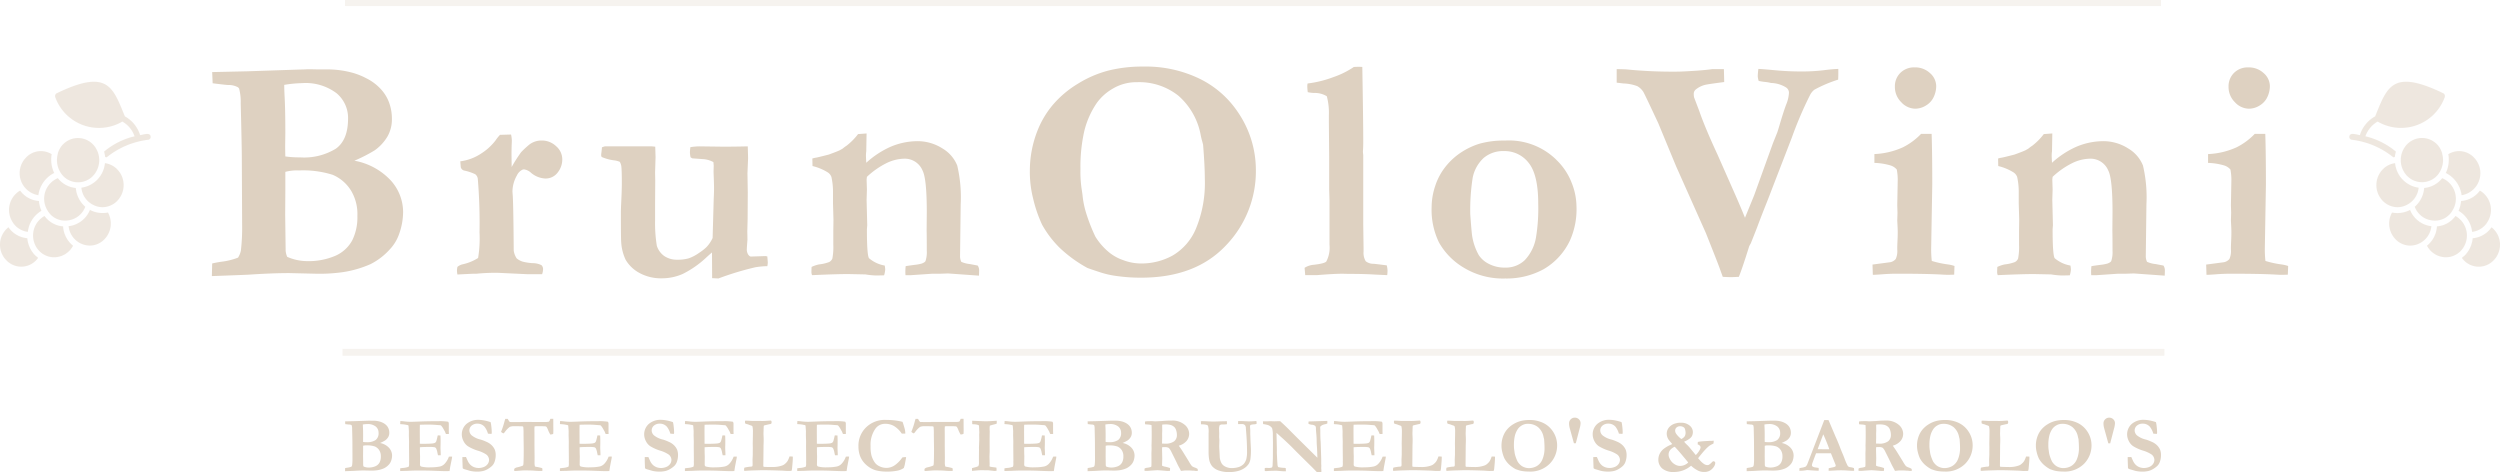
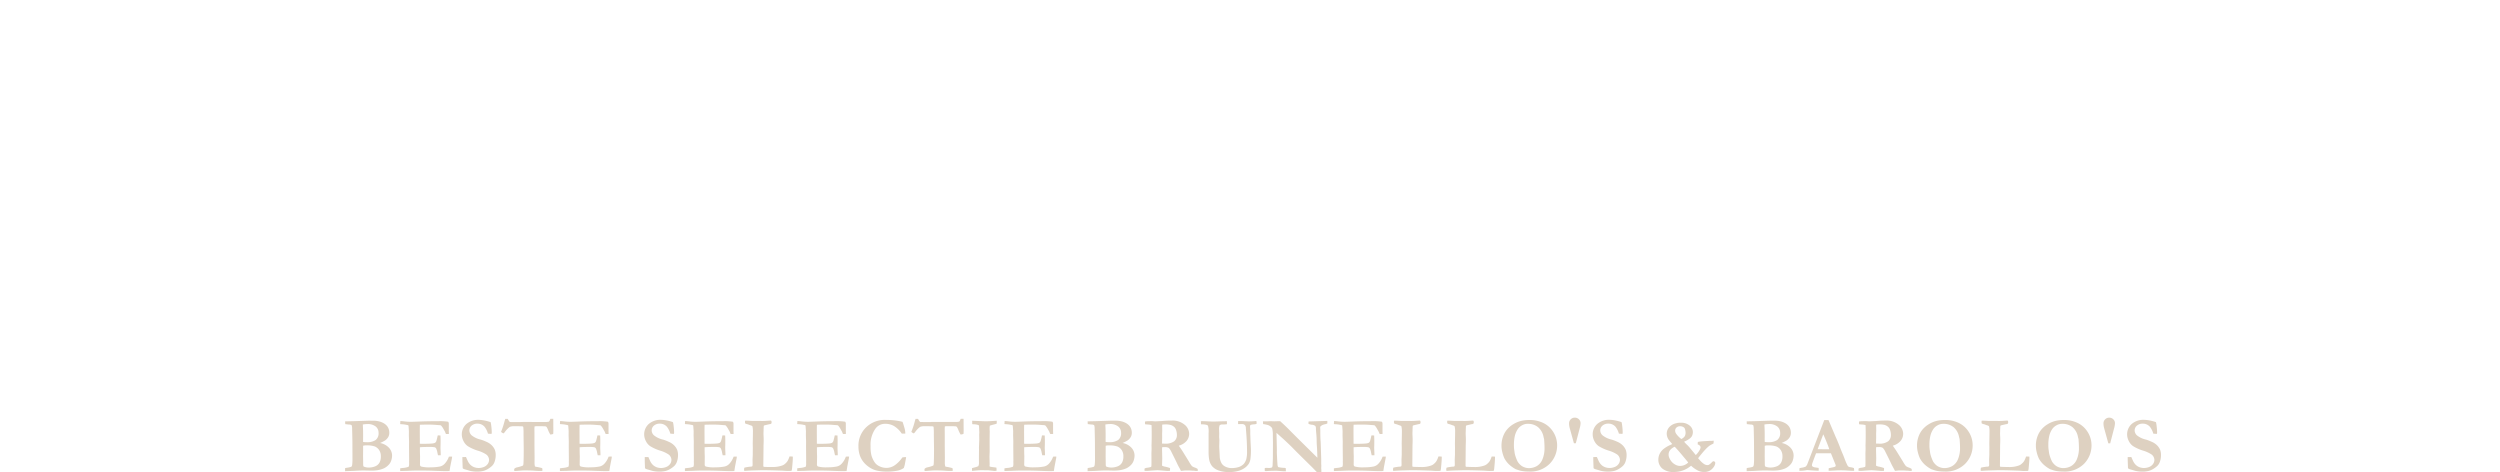
<svg xmlns="http://www.w3.org/2000/svg" viewBox="0 0 365 68.935" height="68.935" width="365">
  <g transform="translate(-206 -75)" data-sanitized-data-name="Group 86" data-name="Group 86" id="Group_86">
-     <path opacity="0.5" fill="#ded1c1" transform="translate(549 86.934)" d="M16.435,25.714c.162-.127.283-.253.445-.379a4.129,4.129,0,0,0,1.133-2.487,3.726,3.726,0,0,0,2.752-1.6,3.242,3.242,0,0,1,.324,4.806,3,3,0,0,1-4.654-.337Zm-5.1-1.771a3.925,3.925,0,0,0,1.457-2.824A3.685,3.685,0,0,0,15.5,19.6a3.264,3.264,0,0,1,.769,5.1,3.018,3.018,0,0,1-2.168.929A3.158,3.158,0,0,1,11.337,23.943Zm-4.613-.97a3.3,3.3,0,0,1-.485-3.878,3.969,3.969,0,0,0,2.63-.379,3.834,3.834,0,0,0,2.995,2.361h.121a3.145,3.145,0,0,1-3.1,2.848A2.969,2.969,0,0,1,6.723,22.973Zm9.227-4.131a4.4,4.4,0,0,0,.364-1.433,3.692,3.692,0,0,0,2.751-1.518,3.275,3.275,0,0,1,1.174,4.469,3.043,3.043,0,0,1-2.307,1.56A4.106,4.106,0,0,0,15.95,18.842Zm-3.966,1.391a3.07,3.07,0,0,1-2.428-1.981,4.048,4.048,0,0,0,1.376-2.74,3.8,3.8,0,0,0,2.63-1.433,3.248,3.248,0,0,1,1.5,4.722,2.924,2.924,0,0,1-2.548,1.478A3.175,3.175,0,0,1,11.984,20.233ZM4.862,17.367a3.3,3.3,0,0,1,0-4.553,3.064,3.064,0,0,1,1.821-.928,4,4,0,0,0,3.44,3.584,3.138,3.138,0,0,1-1.861,2.571,2.892,2.892,0,0,1-1.227.275A3.016,3.016,0,0,1,4.862,17.367Zm9.227-4.047a4.557,4.557,0,0,0,.364-2.74,2.977,2.977,0,0,1,3.763.506,3.257,3.257,0,0,1-1.821,5.481A4.243,4.243,0,0,0,14.088,13.319Zm-5.665.422a3.354,3.354,0,0,1,0-4.6,3.045,3.045,0,0,1,5.139,1.349v.042a3.411,3.411,0,0,1-.769,3.2,3.026,3.026,0,0,1-4.37,0ZM.37,8.471a.415.415,0,0,1-.364-.464c.081-.59.728-.379,1.538-.211a4.684,4.684,0,0,1,2.226-2.74C5.55.714,6.278-1.9,13.724,1.683a.478.478,0,0,1,.2.59A6.777,6.777,0,0,1,4.134,5.815a3.957,3.957,0,0,0-1.781,2.15A10.8,10.8,0,0,1,6.8,10.2a5.565,5.565,0,0,0-.162.8.293.293,0,0,0-.2.042A11.884,11.884,0,0,0,.37,8.471Z" data-sanitized-data-name="Union 1" data-name="Union 1" id="Union_1" />
-     <path opacity="0.5" fill="#ded1c1" transform="translate(206 86.934)" d="M.911,26.051a3.242,3.242,0,0,1,.324-4.806,3.726,3.726,0,0,0,2.752,1.6A4.129,4.129,0,0,0,5.12,25.334c.162.126.283.253.445.379a3,3,0,0,1-4.654.337ZM5.726,24.7A3.264,3.264,0,0,1,6.5,19.6a3.684,3.684,0,0,0,2.711,1.518,3.925,3.925,0,0,0,1.457,2.824,3.158,3.158,0,0,1-2.769,1.688A3.018,3.018,0,0,1,5.726,24.7Zm4.289-3.626h.122a3.834,3.834,0,0,0,2.994-2.361,3.968,3.968,0,0,0,2.63.379,3.3,3.3,0,0,1-.485,3.878,2.968,2.968,0,0,1-2.165.951A3.145,3.145,0,0,1,10.016,21.076ZM1.761,20.36a3.274,3.274,0,0,1,1.173-4.469,3.692,3.692,0,0,0,2.751,1.518,4.4,4.4,0,0,0,.364,1.433A4.106,4.106,0,0,0,4.067,21.92,3.041,3.041,0,0,1,1.761,20.36Zm5.18-1.56a3.248,3.248,0,0,1,1.5-4.722,3.8,3.8,0,0,0,2.63,1.433,4.048,4.048,0,0,0,1.376,2.74,3.07,3.07,0,0,1-2.428,1.981,3.175,3.175,0,0,1-.527.045A2.924,2.924,0,0,1,6.941,18.8Zm6.8-.759a3.139,3.139,0,0,1-1.861-2.571,4,4,0,0,0,3.44-3.584,3.064,3.064,0,0,1,1.821.928,3.3,3.3,0,0,1,0,4.553,3.016,3.016,0,0,1-2.172.949A2.892,2.892,0,0,1,13.739,18.041ZM3.784,11.085a2.977,2.977,0,0,1,3.763-.506,4.557,4.557,0,0,0,.364,2.74,4.243,4.243,0,0,0-2.306,3.246A3.257,3.257,0,0,1,3.784,11.085Zm5.422,2.656a3.411,3.411,0,0,1-.769-3.2v-.042a3.045,3.045,0,0,1,5.139-1.349,3.354,3.354,0,0,1,0,4.6,3.026,3.026,0,0,1-4.37,0ZM15.357,11a5.565,5.565,0,0,0-.162-.8,10.8,10.8,0,0,1,4.452-2.234,3.957,3.957,0,0,0-1.781-2.15A6.777,6.777,0,0,1,8.074,2.274a.478.478,0,0,1,.2-.59C15.722-1.9,16.45.714,18.231,5.056A4.682,4.682,0,0,1,20.456,7.8c.809-.168,1.457-.379,1.538.211a.415.415,0,0,1-.364.464,11.884,11.884,0,0,0-6.07,2.572A.293.293,0,0,0,15.357,11Z" data-sanitized-data-name="Union 2" data-name="Union 2" id="Union_2" />
-     <path fill="#ded1c1" transform="translate(234.259 133.318)" d="M2.673-18.009l.046-1.841q.552-.138,1.335-.253a10.106,10.106,0,0,0,2.44-.6,3.074,3.074,0,0,0,.414-1.013,29.024,29.024,0,0,0,.184-3.8l-.046-9.781q0-1.519-.161-7.94a7.641,7.641,0,0,0-.23-2.14.553.553,0,0,0-.23-.23,2.865,2.865,0,0,0-1.381-.3q-.437-.023-2.256-.253l-.069-1.634,5.155-.115,7.526-.253.9-.023q.276-.023.552-.023.23,0,1.22.023h1.473a13.94,13.94,0,0,1,3.8.529,10.271,10.271,0,0,1,1.887.771,7.253,7.253,0,0,1,2.037,1.5,5.884,5.884,0,0,1,1.277,2.037,6.886,6.886,0,0,1,.414,2.394,5.092,5.092,0,0,1-.621,2.52,6.649,6.649,0,0,1-1.887,2.06,22.269,22.269,0,0,1-2.969,1.519,9.573,9.573,0,0,1,5.294,2.865,6.882,6.882,0,0,1,1.818,4.638,9.674,9.674,0,0,1-.575,3.176,6.259,6.259,0,0,1-1.4,2.3,9.581,9.581,0,0,1-2.773,2.117A15.8,15.8,0,0,1,21.8-18.585a24.261,24.261,0,0,1-3.913.23l-3.913-.092q-2.486,0-5.915.23Q7.092-18.17,2.673-18.009ZM13.4-35.478a14.785,14.785,0,0,0,2.163.138,8.9,8.9,0,0,0,5.224-1.277q1.772-1.277,1.772-4.407a4.7,4.7,0,0,0-1.68-3.682,7.5,7.5,0,0,0-5.063-1.473,17.482,17.482,0,0,0-2.578.253q0,.529.046,1.519.115,1.956.115,5.478L13.375-37Q13.375-36.49,13.4-35.478Zm.276,14.661a7.3,7.3,0,0,0,2.785.621,9.941,9.941,0,0,0,4.281-.794,5.146,5.146,0,0,0,2.417-2.221,7.533,7.533,0,0,0,.76-3.567,6.659,6.659,0,0,0-.829-3.544A5.8,5.8,0,0,0,20.3-32.8a14.352,14.352,0,0,0-4.9-.633,6.513,6.513,0,0,0-2,.207v2.831l-.023,3.406.069,5.293A2.851,2.851,0,0,0,13.675-20.817Zm24.852,1.462a1.832,1.832,0,0,1,.783-.38,6.89,6.89,0,0,0,2.232-.919,17.369,17.369,0,0,0,.207-3.722,77.9,77.9,0,0,0-.253-7.858,1,1,0,0,0-.368-.643,6.83,6.83,0,0,0-1.565-.529.675.675,0,0,1-.552-.506l-.069-.852a7.145,7.145,0,0,0,3.084-1.162,8.026,8.026,0,0,0,2.071-1.9,6.086,6.086,0,0,1,.644-.806l1.611-.046a4.276,4.276,0,0,1,.115.875q0,.253-.023.621-.023.806-.023,1.335,0,.253.023,1.91A21.892,21.892,0,0,1,47.825-36.1a13.835,13.835,0,0,1,1.22-1.128,2.916,2.916,0,0,1,1.772-.575,3.019,3.019,0,0,1,2.117.829,2.533,2.533,0,0,1,.9,1.91,3.064,3.064,0,0,1-.679,1.945,2.183,2.183,0,0,1-1.807.863,3.452,3.452,0,0,1-2.071-.829,1.906,1.906,0,0,0-1.036-.506l-.161.023a1.7,1.7,0,0,0-.875.872,4.8,4.8,0,0,0-.644,2.385l.046.619q.092,1.7.138,7.959a2.725,2.725,0,0,0,.437,1.147,2.765,2.765,0,0,0,.84.459,7.685,7.685,0,0,0,1.484.231,2.833,2.833,0,0,1,1.289.292.8.8,0,0,1,.23.642,2.293,2.293,0,0,1-.138.676H48.723l-4.4-.207a29.986,29.986,0,0,0-3.015.138H40.92q-.161,0-2.394.115a3.508,3.508,0,0,1-.069-.57A3.1,3.1,0,0,1,38.527-19.355Zm21.1-17.457q.253-.092.414-.138H66.9l.506.046.046,1.54-.069,2.252.023,1.172-.023,3.47V-26.1a20.586,20.586,0,0,0,.253,3.654,2.9,2.9,0,0,0,1.116,1.528,3.29,3.29,0,0,0,1.876.517,5.63,5.63,0,0,0,1.68-.207,5.97,5.97,0,0,0,1.484-.781,7.257,7.257,0,0,0,1.07-.827,4.814,4.814,0,0,0,.921-1.356l.161-5.721q.046-.9.046-1.471,0-.6-.035-1.5t-.035-1.022l.023-.85L75.9-34.65a3.551,3.551,0,0,0-1.542-.437L72.815-35.2a1.421,1.421,0,0,1-.253-.161,3.878,3.878,0,0,1-.092-.69,6.219,6.219,0,0,1,.069-.783,8.984,8.984,0,0,1,1.315-.115l3.554.046q1.431,0,3.508-.046l.046,1.724-.092,2.206.046,2.758-.023,3.953-.046,1.77.023,1.195q-.092,1.195-.092,1.356a1.417,1.417,0,0,0,.207.85q.207.276.391.276l2.117-.069.276.046q.069.806.069.921a2.9,2.9,0,0,1-.069.506,11.259,11.259,0,0,0-1.749.161,42.4,42.4,0,0,0-5.386,1.634l-.921-.046-.023-3.751q-.276.23-.806.713a14.241,14.241,0,0,1-3.475,2.428,7.514,7.514,0,0,1-3.038.633,6.529,6.529,0,0,1-3.268-.781A5.14,5.14,0,0,1,63.08-20.4a6.96,6.96,0,0,1-.644-2.574q-.046-.437-.046-4.5l.023-.736q.115-2.252.115-3.333,0-1.839-.069-2.46a1.817,1.817,0,0,0-.23-.689,3.2,3.2,0,0,0-.76-.207,6.508,6.508,0,0,1-1.841-.483q-.115-.069-.115-.3a2.614,2.614,0,0,1,.035-.368Q59.581-36.284,59.627-36.812ZM90.233-19.348a4.65,4.65,0,0,1,1.1-.369,5.792,5.792,0,0,0,1.473-.346,1.033,1.033,0,0,0,.46-.507,9.033,9.033,0,0,0,.138-2.028v-2l.023-1.636-.069-2.42V-30.11a10.066,10.066,0,0,0-.23-2.373,1.357,1.357,0,0,0-.575-.692,7.53,7.53,0,0,0-2.186-.9l-.023-1.1a3.587,3.587,0,0,1,.541-.127q.242-.035,1.853-.449,1.266-.46,1.634-.644.115-.069.368-.207a7.271,7.271,0,0,1,.621-.46,8.985,8.985,0,0,0,1.657-1.68l1.243-.092-.046,2.6a5.619,5.619,0,0,0-.046.622q0,.184.046,1.059a13.206,13.206,0,0,1,3.47-2.3,10.105,10.105,0,0,1,3.883-.852,6.745,6.745,0,0,1,3.791,1.072,5.108,5.108,0,0,1,2.137,2.479,20.227,20.227,0,0,1,.505,5.673l-.092,7.517a1.854,1.854,0,0,0,.184.876,4.151,4.151,0,0,0,1.266.325l1.128.217a1.229,1.229,0,0,1,.207.725q0,.272-.023.748l-4.511-.322-1.335.046h-1.059l-3.038.207h-.783q-.023-.289-.023-.445,0-.4.046-.868.322-.069,1.611-.231a5.655,5.655,0,0,0,.76-.161q.46-.184.529-.369a4.037,4.037,0,0,0,.184-1.5q0-1.936-.023-2.973l.023-2.673q0-4.863-.62-6.061a2.8,2.8,0,0,0-2.617-1.728,6.173,6.173,0,0,0-2.663.657A11.98,11.98,0,0,0,98.311-32.5l-.046.391.046,1.45-.046,1.542.092,3.683-.046.575q0,3.752.3,4.235a4.786,4.786,0,0,0,2.3,1.076,3.667,3.667,0,0,1,.07.575,3.515,3.515,0,0,1-.163.852q-.715.023-1.2.023a11.507,11.507,0,0,1-1.522-.155l-2.468-.052q-1.845,0-5.327.161a1.252,1.252,0,0,1-.092-.476Q90.21-18.8,90.233-19.348ZM122.1-33.475a15.9,15.9,0,0,1,1.1-5.731,13.444,13.444,0,0,1,2.254-3.8,14.879,14.879,0,0,1,3.634-3.073,16.2,16.2,0,0,1,4.462-1.933,20.376,20.376,0,0,1,5.083-.587,18.052,18.052,0,0,1,8.3,1.8,14.253,14.253,0,0,1,5.543,4.856,14.958,14.958,0,0,1,2.622,8.354,15.612,15.612,0,0,1-4.427,11.162q-4.427,4.649-12.316,4.649a24.883,24.883,0,0,1-3.657-.253,12.972,12.972,0,0,1-2.254-.506q-1.748-.575-1.955-.667a19.394,19.394,0,0,1-4.025-2.923,15.057,15.057,0,0,1-2.576-3.383,19.561,19.561,0,0,1-1.311-3.82A15.845,15.845,0,0,1,122.1-33.475Zm15.663-12.842a6.7,6.7,0,0,0-3.54.932,7.461,7.461,0,0,0-2.322,2.06,12.585,12.585,0,0,0-1.862,4.177,23.659,23.659,0,0,0-.552,5.512,17.246,17.246,0,0,0,.161,2.831q.046.276.138.944a12.805,12.805,0,0,0,.483,2.486,25.289,25.289,0,0,0,1.4,3.613,9.324,9.324,0,0,0,2.046,2.325,6.658,6.658,0,0,0,2,1.093,7.371,7.371,0,0,0,2.621.495,9.455,9.455,0,0,0,4.609-1.162,8.208,8.208,0,0,0,3.413-3.947,17.4,17.4,0,0,0,1.287-7.25q0-1.841-.253-4.994l-.115-.437a9.27,9.27,0,0,1-.23-.944,10.023,10.023,0,0,0-3.253-5.754A9.173,9.173,0,0,0,137.768-46.318Zm24.448,27.1a2.919,2.919,0,0,1,1.344-.444q1.6-.184,1.83-.483a4.342,4.342,0,0,0,.463-2.437v-6.484l-.046-1.541v-4.645l-.046-5.312v-.92a9.419,9.419,0,0,0-.3-2.782,3.346,3.346,0,0,0-1.739-.483,4.527,4.527,0,0,1-1.043-.115,7.881,7.881,0,0,1-.069-.852,2.116,2.116,0,0,1,.046-.414,16.088,16.088,0,0,0,3.769-.932,12.513,12.513,0,0,0,2.987-1.484l.638-.023q.2,0,.593.023.137,7.957.137,10.9,0,.874-.046,1.4v.138l.046.437v10.187l.046,3.358v.552a2.343,2.343,0,0,0,.32,1.4,1.817,1.817,0,0,0,1.166.368q.48.046,1.9.23a3.567,3.567,0,0,1,.114.783,6.285,6.285,0,0,1-.046.644l-1.818-.083q-1.519-.1-3.821-.1l-.852-.021q-1.312,0-3.8.207h-1.68Zm36.771-15.749a9.183,9.183,0,0,1,2.2,3.28,9.583,9.583,0,0,1,.726,3.487,11.156,11.156,0,0,1-.945,4.971,9.553,9.553,0,0,1-3.848,4.212,11.294,11.294,0,0,1-5.622,1.358,11.016,11.016,0,0,1-6.094-1.611,9.968,9.968,0,0,1-3.571-3.659,10.89,10.89,0,0,1-1.071-5.086,9.932,9.932,0,0,1,.507-3.1,8.916,8.916,0,0,1,1.394-2.7,9.862,9.862,0,0,1,1.947-1.933,10.668,10.668,0,0,1,3.1-1.577,13.1,13.1,0,0,1,3.767-.472A9.877,9.877,0,0,1,198.987-34.971ZM186.4-27.019q.207,2.858.3,3.3a8.417,8.417,0,0,0,.944,2.65,3.744,3.744,0,0,0,1.45,1.268,4.971,4.971,0,0,0,2.417.553,4,4,0,0,0,2.831-1.072A6.352,6.352,0,0,0,196-23.677a26.142,26.142,0,0,0,.322-4.909q0-4.194-1.381-5.934a4.417,4.417,0,0,0-3.636-1.74,4.365,4.365,0,0,0-2.934.991,5.331,5.331,0,0,0-1.623,2.927A30.427,30.427,0,0,0,186.4-27.019Zm21.377-19.23v-1.979q1.2.023,1.45.046a68.526,68.526,0,0,0,7.434.322q.69,0,2.808-.138,1.519-.115,2.279-.23h1.68q.046,1.68.046,1.887-2.3.3-2.693.391a3.487,3.487,0,0,0-1.5.736.818.818,0,0,0-.253.6,2.827,2.827,0,0,0,.046.506l.76,2q.806,2.348,2.67,6.375l2.624,5.938q.76,1.726,1.381,3.268l1.335-3.268,2.739-7.595L231.23-39q.115-.345.3-.967.6-2.048,1-3.107a5.125,5.125,0,0,0,.4-1.726.931.931,0,0,0-.437-.759,4.345,4.345,0,0,0-2.186-.644,5.29,5.29,0,0,0-.852-.15,8.735,8.735,0,0,1-.944-.15,2.67,2.67,0,0,1-.138-.69,10.379,10.379,0,0,1,.092-1.059q.414,0,2.371.184t3.821.184a26.421,26.421,0,0,0,3.268-.173q1.358-.173,2.21-.2v.736q0,.276-.023.829a19.478,19.478,0,0,0-3.475,1.473,2.321,2.321,0,0,0-.621.759,55.025,55.025,0,0,0-2.67,6.237L230.4-30.6q-.414,1.1-.909,2.336t-1.047,2.7q-.115.345-1.082,2.762l-.23.414q-1.013,3.245-1.519,4.488-.912.046-1.14.046-.433,0-1.208-.046-.253-.69-.506-1.4T220.8-24.292l-4.352-9.758-2.6-6.283q-2-4.281-2.188-4.58a2.476,2.476,0,0,0-.878-.829,6.377,6.377,0,0,0-2.011-.391Zm40.618.6a2.736,2.736,0,0,1,.806-2.037,2.826,2.826,0,0,1,2.071-.794,3.172,3.172,0,0,1,2.255.84,2.546,2.546,0,0,1,.9,1.9,3.745,3.745,0,0,1-.357,1.565,2.822,2.822,0,0,1-1.128,1.254,2.986,2.986,0,0,1-1.577.472,2.822,2.822,0,0,1-2.037-.944A3.1,3.1,0,0,1,248.395-45.65Zm-3.222,27.457-.046-1.5,2.6-.345a1.391,1.391,0,0,0,.794-.472,2.81,2.81,0,0,0,.219-1.392v-.253q0-.276.035-1t.035-1.277q0-.437-.069-1.68l.035-1.151-.035-1.082.069-3.751a8.167,8.167,0,0,0-.139-1.473,2,2,0,0,0-.927-.6,9.278,9.278,0,0,0-2.34-.368v-1.289a11.163,11.163,0,0,0,4.166-.99,9.613,9.613,0,0,0,2.647-1.956h1.542q.092,2.854.092,7.411l-.161,9.39a15.074,15.074,0,0,0,.092,1.749,14.336,14.336,0,0,0,2.325.506,5,5,0,0,1,.99.23l-.046,1.266q-.62.023-.919.023-.345,0-1.057-.046-2.343-.115-6.271-.115-1.125,0-2.182.081T245.173-18.193Zm18.178-1.155a4.65,4.65,0,0,1,1.1-.369,5.792,5.792,0,0,0,1.473-.346,1.033,1.033,0,0,0,.46-.507,9.035,9.035,0,0,0,.138-2.028v-2l.023-1.636-.069-2.42V-30.11a10.067,10.067,0,0,0-.23-2.373,1.357,1.357,0,0,0-.575-.692,7.531,7.531,0,0,0-2.186-.9l-.023-1.1a3.588,3.588,0,0,1,.541-.127q.242-.035,1.853-.449,1.266-.46,1.634-.644.115-.069.368-.207a7.273,7.273,0,0,1,.621-.46,8.984,8.984,0,0,0,1.657-1.68l1.243-.092-.046,2.6a5.618,5.618,0,0,0-.046.622q0,.184.046,1.059a13.206,13.206,0,0,1,3.47-2.3,10.1,10.1,0,0,1,3.883-.852,6.745,6.745,0,0,1,3.791,1.072,5.107,5.107,0,0,1,2.137,2.479,20.226,20.226,0,0,1,.505,5.673l-.092,7.517a1.855,1.855,0,0,0,.184.876,4.152,4.152,0,0,0,1.266.325l1.128.217a1.229,1.229,0,0,1,.207.725q0,.272-.023.748l-4.511-.322-1.335.046h-1.059l-3.038.207h-.783q-.023-.289-.023-.445,0-.4.046-.868.322-.069,1.611-.231a5.653,5.653,0,0,0,.759-.161q.46-.184.529-.369a4.038,4.038,0,0,0,.184-1.5q0-1.936-.023-2.973l.023-2.673q0-4.863-.62-6.061a2.8,2.8,0,0,0-2.617-1.728,6.173,6.173,0,0,0-2.663.657,11.978,11.978,0,0,0-2.846,1.994l-.046.391.046,1.45-.046,1.542.092,3.683-.046.575q0,3.752.3,4.235a4.786,4.786,0,0,0,2.3,1.076,3.666,3.666,0,0,1,.07.575,3.515,3.515,0,0,1-.163.852q-.715.023-1.2.023a11.508,11.508,0,0,1-1.522-.155l-2.468-.052q-1.845,0-5.327.161a1.251,1.251,0,0,1-.092-.476Q263.327-18.8,263.35-19.348Zm33.759-26.3a2.737,2.737,0,0,1,.806-2.037,2.826,2.826,0,0,1,2.071-.794,3.172,3.172,0,0,1,2.255.84,2.546,2.546,0,0,1,.9,1.9,3.745,3.745,0,0,1-.357,1.565,2.822,2.822,0,0,1-1.128,1.254,2.986,2.986,0,0,1-1.577.472,2.822,2.822,0,0,1-2.037-.944A3.1,3.1,0,0,1,297.109-45.65Zm-3.222,27.457-.046-1.5,2.6-.345a1.391,1.391,0,0,0,.794-.472,2.81,2.81,0,0,0,.219-1.392v-.253q0-.276.035-1t.034-1.277q0-.437-.069-1.68l.035-1.151-.035-1.082.069-3.751a8.171,8.171,0,0,0-.139-1.473,2.005,2.005,0,0,0-.927-.6,9.278,9.278,0,0,0-2.34-.368v-1.289a11.163,11.163,0,0,0,4.166-.99,9.614,9.614,0,0,0,2.647-1.956h1.542q.092,2.854.092,7.411l-.161,9.39a15.071,15.071,0,0,0,.092,1.749,14.334,14.334,0,0,0,2.325.506,5,5,0,0,1,.99.23l-.046,1.266q-.62.023-.919.023-.345,0-1.057-.046-2.343-.115-6.271-.115-1.125,0-2.182.081T293.887-18.193Z" data-sanitized-data-name="Path 10" data-name="Path 10" id="Path_10" />
    <path fill="#ded1c1" transform="translate(255.734 148.18)" d="M.642-4.386l.011-.45Q.789-4.869.981-4.9a2.5,2.5,0,0,0,.6-.146.748.748,0,0,0,.1-.247,7.038,7.038,0,0,0,.045-.927L1.717-8.607q0-.371-.04-1.939a1.853,1.853,0,0,0-.057-.523.136.136,0,0,0-.057-.056.709.709,0,0,0-.34-.073Q1.117-11.2.67-11.26l-.017-.4,1.268-.028,1.852-.062.221-.006q.068-.006.136-.006l.3.006h.362a3.453,3.453,0,0,1,.934.129,2.538,2.538,0,0,1,.464.188,1.784,1.784,0,0,1,.5.365,1.436,1.436,0,0,1,.314.5,1.671,1.671,0,0,1,.1.585,1.237,1.237,0,0,1-.153.616,1.628,1.628,0,0,1-.464.5,5.493,5.493,0,0,1-.73.371,2.36,2.36,0,0,1,1.3.7A1.674,1.674,0,0,1,7.51-6.668a2.347,2.347,0,0,1-.142.776,1.527,1.527,0,0,1-.345.562,2.355,2.355,0,0,1-.682.517,3.908,3.908,0,0,1-.994.287,6.012,6.012,0,0,1-.963.056l-.963-.022q-.612,0-1.455.056Q1.729-4.425.642-4.386ZM3.28-8.652a3.663,3.663,0,0,0,.532.034A2.2,2.2,0,0,0,5.1-8.93a1.234,1.234,0,0,0,.436-1.076,1.143,1.143,0,0,0-.413-.9,1.854,1.854,0,0,0-1.246-.36,4.331,4.331,0,0,0-.634.062q0,.129.011.371.028.478.028,1.338l-.006.472Q3.275-8.9,3.28-8.652Zm.068,3.581a1.806,1.806,0,0,0,.685.152,2.461,2.461,0,0,0,1.053-.194,1.263,1.263,0,0,0,.595-.542,1.829,1.829,0,0,0,.187-.871,1.617,1.617,0,0,0-.2-.866A1.424,1.424,0,0,0,4.979-8a3.555,3.555,0,0,0-1.206-.155A1.613,1.613,0,0,0,3.28-8.1v.691l-.006.832.017,1.293A.692.692,0,0,0,3.348-5.072ZM8.72-11.71q.323.017.561.051a7.654,7.654,0,0,0,1.036.062q.2,0,1.048-.034,1.263-.051,2.282-.051l1.025-.011a8.944,8.944,0,0,1,1.019.084.435.435,0,0,1,.1.3v1.158l.011.23q0,.034-.006.1l-.232.011q-.045,0-.193-.011-.051-.112-.136-.332l-.226-.4a2.591,2.591,0,0,0-.362-.517,1.532,1.532,0,0,0-.362-.045l-.345-.028q-.527-.045-1.132-.045-.691,0-1.234.022-.017.141-.017,1.107l.006.944V-8.4a2.11,2.11,0,0,0,.244.017q1.016,0,1.447-.039a1.421,1.421,0,0,0,.533-.11.581.581,0,0,0,.182-.245,7.683,7.683,0,0,0,.2-.826l.074-.006.328.006q.023.5.023.759,0,.59-.008.759t-.008.264q0,.152.017.486t.017.5v.124h-.4q-.023-.09-.085-.371a2.257,2.257,0,0,0-.2-.652.412.412,0,0,0-.227-.152,4.525,4.525,0,0,0-.84-.039q-.857,0-1.288.045v.191q0,.669.023,1.113l-.011,1.214a.3.3,0,0,0,.153.292,4.631,4.631,0,0,0,1.421.118,6.467,6.467,0,0,0,1.336-.118,1.331,1.331,0,0,0,.668-.377,2.858,2.858,0,0,0,.64-1.057q.176-.017.289-.017.062,0,.187.006l-.028.236-.033.169L16-5.049l-.1.641q-.368.017-.584.017-.317,0-1.694-.056-.969-.039-2.335-.039-.68,0-1.672.056H9.377l-.686.022V-4.8a3.55,3.55,0,0,1,.43-.062,2.753,2.753,0,0,0,.815-.18A1.16,1.16,0,0,0,10-5.448q0-.1-.006-.326L10-5.948,9.982-8.068,9.988-8.7,9.96-9.6l.006-.635-.051-.7a1.062,1.062,0,0,0-.011-.112.277.277,0,0,0-.17-.079l-.17-.034a3.728,3.728,0,0,0-.623-.079q-.108-.006-.249-.022Zm13.174.163a3.723,3.723,0,0,1,.1.579,8.254,8.254,0,0,1,.068.9,1.168,1.168,0,0,1-.023.219l-.057.017-.408-.028-.068-.011a2.893,2.893,0,0,0-.5-1.006A1.358,1.358,0,0,0,20-11.328a1.276,1.276,0,0,0-.88.29.922.922,0,0,0-.326.717.992.992,0,0,0,.322.692,3.248,3.248,0,0,0,1.348.634,6.373,6.373,0,0,1,.836.325,2.433,2.433,0,0,1,.745.488,2.1,2.1,0,0,1,.467.672,2.217,2.217,0,0,1,.127.807,2.859,2.859,0,0,1-.2,1.04,1.553,1.553,0,0,1-.345.512,3.272,3.272,0,0,1-.527.4,2.613,2.613,0,0,1-.739.329,3.936,3.936,0,0,1-.982.1,4.82,4.82,0,0,1-.946-.112l-.679-.2a1.129,1.129,0,0,1-.357-.141.214.214,0,0,1-.051-.107v-.062q0-.062-.028-.77-.011-.365-.011-.517v-.214l.527-.011q.271.626.35.756a1.866,1.866,0,0,0,.387.465,1.625,1.625,0,0,0,.506.282,1.9,1.9,0,0,0,.639.1,2.04,2.04,0,0,0,.673-.129,1.237,1.237,0,0,0,.591-.425,1.031,1.031,0,0,0,.223-.633,1.035,1.035,0,0,0-.391-.771A4.557,4.557,0,0,0,20-7.391a6.333,6.333,0,0,1-1.444-.653,1.979,1.979,0,0,1-.634-.768,2.126,2.126,0,0,1-.232-.925,2.033,2.033,0,0,1,.645-1.518,2.634,2.634,0,0,1,1.9-.624,4.976,4.976,0,0,1,.8.1A6.1,6.1,0,0,1,21.894-11.547Zm2.144-.478h.351l.057.091a2,2,0,0,0,.243.359q.074.017.776.017.436,0,.776,0l.113-.013.685-.006,1.28.006h1.75l.334-.045a.629.629,0,0,0,.159-.273l.062-.142.249-.006q.057,0,.17.006.006.388.006,1.169l.006.5-.006.287a1.234,1.234,0,0,1-.023.253,2.033,2.033,0,0,1-.408.09,3.787,3.787,0,0,1-.321-.635,2.561,2.561,0,0,0-.219-.461.319.319,0,0,0-.159-.1q-.136-.028-1.2-.028-.159,0-.4.022a2.909,2.909,0,0,0-.028.36l.006.753v1.653l.017,1.782-.006.731a1.89,1.89,0,0,0,.068.585A1.479,1.479,0,0,0,28.711-5q.046.006.421.09a2.229,2.229,0,0,1,.3.09q.028.2.028.247a.9.9,0,0,1-.017.146q-.125.006-.2.006a9.85,9.85,0,0,1-.991-.042Q27.843-4.5,26.773-4.5q-.17,0-1,.067-.323.022-.419.022-.006-.084-.011-.129l-.006-.129v-.045a.8.8,0,0,1,.47-.242,4.341,4.341,0,0,0,.815-.253.7.7,0,0,0,.068-.281q.04-.675.04-2.147l-.028-2.125a9.026,9.026,0,0,0-.034-1.062.139.139,0,0,0-.04-.076.139.139,0,0,0-.079-.031q-.176-.022-1.144-.022a1.665,1.665,0,0,0-.713.1,3.35,3.35,0,0,0-.73.764q-.142.18-.21.18a1.264,1.264,0,0,1-.334-.219,10.977,10.977,0,0,0,.487-1.462Q24-11.913,24.038-12.025Zm8,.315q.323.017.561.051a7.654,7.654,0,0,0,1.036.062q.2,0,1.048-.034,1.263-.051,2.282-.051l1.025-.011a8.944,8.944,0,0,1,1.019.084.435.435,0,0,1,.1.3v1.158l.011.23q0,.034-.006.1l-.232.011q-.045,0-.193-.011-.051-.112-.136-.332l-.226-.4a2.591,2.591,0,0,0-.362-.517,1.532,1.532,0,0,0-.362-.045l-.345-.028q-.527-.045-1.132-.045-.691,0-1.234.022-.017.141-.017,1.107l.006.944V-8.4a2.11,2.11,0,0,0,.244.017q1.016,0,1.447-.039a1.421,1.421,0,0,0,.533-.11.581.581,0,0,0,.182-.245,7.684,7.684,0,0,0,.2-.826l.074-.006.328.006q.023.5.023.759,0,.59-.008.759T37.9-7.82q0,.152.017.486t.017.5v.124h-.4q-.023-.09-.085-.371a2.257,2.257,0,0,0-.2-.652.412.412,0,0,0-.227-.152,4.525,4.525,0,0,0-.84-.039q-.857,0-1.288.045v.191q0,.669.023,1.113L34.9-5.364a.3.3,0,0,0,.153.292,4.631,4.631,0,0,0,1.421.118,6.467,6.467,0,0,0,1.336-.118,1.331,1.331,0,0,0,.668-.377,2.858,2.858,0,0,0,.64-1.057q.176-.017.289-.017.062,0,.187.006l-.028.236-.033.169-.206,1.062-.1.641q-.368.017-.584.017-.317,0-1.694-.056-.969-.039-2.335-.039-.68,0-1.672.056H32.7l-.686.022V-4.8a3.55,3.55,0,0,1,.43-.062,2.753,2.753,0,0,0,.815-.18,1.16,1.16,0,0,0,.062-.41q0-.1-.006-.326l.006-.174-.017-2.119.006-.635-.028-.9.006-.635-.051-.7a1.062,1.062,0,0,0-.011-.112.277.277,0,0,0-.17-.079l-.17-.034a3.728,3.728,0,0,0-.623-.079q-.108-.006-.249-.022Zm16.479.163a3.722,3.722,0,0,1,.1.579,8.253,8.253,0,0,1,.068.9,1.168,1.168,0,0,1-.023.219l-.057.017L48.2-9.861l-.068-.011a2.893,2.893,0,0,0-.5-1.006,1.358,1.358,0,0,0-1.014-.45,1.276,1.276,0,0,0-.88.29.922.922,0,0,0-.326.717.992.992,0,0,0,.322.692,3.248,3.248,0,0,0,1.348.634,6.373,6.373,0,0,1,.836.325,2.433,2.433,0,0,1,.745.488,2.1,2.1,0,0,1,.467.672,2.217,2.217,0,0,1,.127.807,2.859,2.859,0,0,1-.2,1.04,1.553,1.553,0,0,1-.345.512,3.272,3.272,0,0,1-.527.4,2.613,2.613,0,0,1-.739.329,3.936,3.936,0,0,1-.982.1,4.82,4.82,0,0,1-.946-.112l-.679-.2a1.129,1.129,0,0,1-.357-.141.214.214,0,0,1-.051-.107v-.062q0-.062-.028-.77Q44.4-6.078,44.4-6.23v-.214l.527-.011q.271.626.35.756a1.866,1.866,0,0,0,.387.465,1.625,1.625,0,0,0,.506.282,1.9,1.9,0,0,0,.639.1,2.04,2.04,0,0,0,.673-.129,1.237,1.237,0,0,0,.591-.425,1.031,1.031,0,0,0,.223-.633,1.035,1.035,0,0,0-.391-.771,4.557,4.557,0,0,0-1.28-.585,6.333,6.333,0,0,1-1.444-.653,1.979,1.979,0,0,1-.634-.768,2.126,2.126,0,0,1-.232-.925,2.033,2.033,0,0,1,.645-1.518,2.634,2.634,0,0,1,1.9-.624,4.976,4.976,0,0,1,.8.1A6.1,6.1,0,0,1,48.522-11.547Zm1.77-.163q.323.017.561.051a7.654,7.654,0,0,0,1.036.062q.2,0,1.048-.034,1.263-.051,2.282-.051l1.025-.011a8.944,8.944,0,0,1,1.019.084.435.435,0,0,1,.1.3v1.158l.011.23q0,.034-.006.1l-.232.011q-.045,0-.193-.011-.051-.112-.136-.332l-.226-.4a2.591,2.591,0,0,0-.362-.517,1.532,1.532,0,0,0-.362-.045l-.345-.028q-.527-.045-1.132-.045-.691,0-1.234.022-.017.141-.017,1.107l.006.944V-8.4a2.11,2.11,0,0,0,.244.017q1.016,0,1.447-.039a1.421,1.421,0,0,0,.533-.11.581.581,0,0,0,.182-.245,7.682,7.682,0,0,0,.2-.826l.074-.006.328.006q.023.5.023.759,0,.59-.008.759t-.008.264q0,.152.017.486t.017.5v.124h-.4q-.023-.09-.085-.371a2.257,2.257,0,0,0-.2-.652.412.412,0,0,0-.227-.152,4.525,4.525,0,0,0-.84-.039q-.857,0-1.288.045v.191q0,.669.023,1.113l-.011,1.214a.3.3,0,0,0,.153.292,4.631,4.631,0,0,0,1.421.118,6.467,6.467,0,0,0,1.336-.118,1.331,1.331,0,0,0,.668-.377,2.858,2.858,0,0,0,.64-1.057q.176-.017.289-.017.062,0,.187.006l-.028.236-.033.169-.206,1.062-.1.641q-.368.017-.584.017-.317,0-1.694-.056-.969-.039-2.335-.039-.68,0-1.672.056H50.95l-.686.022V-4.8a3.55,3.55,0,0,1,.43-.062,2.753,2.753,0,0,0,.815-.18,1.161,1.161,0,0,0,.062-.41q0-.1-.006-.326l.006-.174-.017-2.119.006-.635-.028-.9.006-.635-.051-.7a1.059,1.059,0,0,0-.011-.112.277.277,0,0,0-.17-.079l-.17-.034a3.728,3.728,0,0,0-.623-.079q-.108-.006-.249-.022ZM58.942-4.9a3.909,3.909,0,0,1,.5-.1q.32-.046.377-.046a.486.486,0,0,0,.294-.071.955.955,0,0,0,.034-.225l-.011-.72.034-.731v-.467l.006-.551-.011-.585.023-1.255.006-.568v-.079a3.032,3.032,0,0,0-.076-.65.752.752,0,0,0-.326-.149l-.215-.084a1.486,1.486,0,0,0-.255-.079.719.719,0,0,1-.277-.118q-.011-.146-.011-.225,0-.045.006-.135a.22.22,0,0,1,.108-.028q.136,0,.985.045l.81-.006.6.011q.391,0,1-.047.181-.015.21-.015a.141.141,0,0,1,.119.044.392.392,0,0,1,.045.222.275.275,0,0,1-.062.194.518.518,0,0,1-.249.068l-.7.163q-.028.011-.1.045a.564.564,0,0,0-.034.068l-.006.158-.017.354v.163q0,.028-.013.31,0,.073,0,.146,0,.09.011.3.017.338.017.591,0,.293-.017.67-.006.141-.006.366L61.711-5.24a.3.3,0,0,0,.057.219L62.306-5,62.64-5,63-5a3.986,3.986,0,0,0,1.433-.207,1.229,1.229,0,0,0,.51-.314,1.617,1.617,0,0,0,.314-.364,3.375,3.375,0,0,0,.275-.65h.181a2.352,2.352,0,0,1,.306.022v.157q0,.4-.1,1.413a2.273,2.273,0,0,1-.079.493,1.36,1.36,0,0,1-.164.022h-.21l-.294.006q-.051,0-.674-.045Q64.378-4.47,63.41-4.5t-1.9-.034L60.358-4.5q-.668.017-1.251.062h-.085q-.034,0-.108-.006a.605.605,0,0,1-.011-.107A1.071,1.071,0,0,1,58.942-4.9Zm7.744-6.813q.323.017.561.051a7.654,7.654,0,0,0,1.036.062q.2,0,1.048-.034,1.263-.051,2.282-.051l1.025-.011a8.944,8.944,0,0,1,1.019.084.435.435,0,0,1,.1.3v1.158l.011.23q0,.034-.006.1l-.232.011q-.045,0-.193-.011-.051-.112-.136-.332l-.227-.4a2.591,2.591,0,0,0-.362-.517,1.532,1.532,0,0,0-.362-.045l-.345-.028q-.527-.045-1.132-.045-.691,0-1.234.022-.017.141-.017,1.107l.006.944V-8.4a2.11,2.11,0,0,0,.244.017q1.016,0,1.447-.039a1.421,1.421,0,0,0,.533-.11.581.581,0,0,0,.182-.245,7.68,7.68,0,0,0,.2-.826l.074-.006.328.006q.023.5.023.759,0,.59-.008.759t-.008.264q0,.152.017.486t.017.5v.124h-.4q-.023-.09-.085-.371a2.257,2.257,0,0,0-.2-.652.412.412,0,0,0-.227-.152,4.526,4.526,0,0,0-.84-.039q-.857,0-1.288.045v.191q0,.669.023,1.113L69.54-5.364a.3.3,0,0,0,.153.292,4.631,4.631,0,0,0,1.421.118,6.467,6.467,0,0,0,1.336-.118,1.331,1.331,0,0,0,.668-.377,2.858,2.858,0,0,0,.64-1.057q.176-.017.289-.017.062,0,.187.006l-.028.236-.033.169-.206,1.062-.1.641q-.368.017-.584.017-.317,0-1.694-.056-.969-.039-2.335-.039-.68,0-1.672.056h-.238l-.686.022V-4.8a3.549,3.549,0,0,1,.43-.062,2.753,2.753,0,0,0,.815-.18,1.161,1.161,0,0,0,.062-.41q0-.1-.006-.326l.006-.174-.017-2.119.006-.635-.028-.9.006-.635-.051-.7a1.061,1.061,0,0,0-.011-.112.277.277,0,0,0-.17-.079l-.17-.034a3.727,3.727,0,0,0-.623-.079q-.108-.006-.249-.022Zm15.349.118q.074.169.3.961a2.945,2.945,0,0,1,.108.764h-.515a3.737,3.737,0,0,0-1.121-1.1,2.529,2.529,0,0,0-1.291-.334,1.717,1.717,0,0,0-1.416.68,4.039,4.039,0,0,0-.73,2.569,5.17,5.17,0,0,0,.125,1.36,3.525,3.525,0,0,0,.515,1.074,1.677,1.677,0,0,0,.623.5,2.319,2.319,0,0,0,1.064.253,2.153,2.153,0,0,0,1.2-.384,4.293,4.293,0,0,0,1.113-1.145,3.408,3.408,0,0,1,.549-.045,4,4,0,0,1-.074.442q-.017.09-.13.711l-.051.168-.079.263a2.415,2.415,0,0,1-.971.4,7.586,7.586,0,0,1-1.537.132A6.44,6.44,0,0,1,78.4-4.453a3.165,3.165,0,0,1-1.062-.41,3.877,3.877,0,0,1-1.014-.877,3.3,3.3,0,0,1-.546-1.029A4.078,4.078,0,0,1,75.6-8.017a3.708,3.708,0,0,1,1.113-2.766,3.888,3.888,0,0,1,2.84-1.091,11.76,11.76,0,0,1,1.322.07A8.265,8.265,0,0,1,82.035-11.592Zm1.906-.433h.351l.057.091a2,2,0,0,0,.243.359q.074.017.776.017.436,0,.776,0l.113-.013.685-.006,1.28.006h1.75l.334-.045a.629.629,0,0,0,.159-.273l.062-.142.249-.006q.057,0,.17.006.006.388.006,1.169l.006.5-.006.287a1.234,1.234,0,0,1-.023.253,2.033,2.033,0,0,1-.408.09,3.787,3.787,0,0,1-.321-.635,2.561,2.561,0,0,0-.219-.461.319.319,0,0,0-.159-.1q-.136-.028-1.2-.028-.159,0-.4.022a2.908,2.908,0,0,0-.028.36l.006.753v1.653l.017,1.782-.006.731a1.89,1.89,0,0,0,.068.585A1.479,1.479,0,0,0,88.615-5q.046.006.421.09a2.23,2.23,0,0,1,.3.09q.028.2.028.247a.9.9,0,0,1-.017.146q-.125.006-.2.006a9.85,9.85,0,0,1-.991-.042Q87.746-4.5,86.676-4.5q-.17,0-1,.067-.323.022-.419.022-.006-.084-.011-.129l-.006-.129v-.045a.8.8,0,0,1,.47-.242,4.341,4.341,0,0,0,.815-.253.7.7,0,0,0,.068-.281q.04-.675.04-2.147l-.028-2.125a9.028,9.028,0,0,0-.034-1.062.139.139,0,0,0-.04-.076.139.139,0,0,0-.079-.031q-.176-.022-1.144-.022a1.665,1.665,0,0,0-.713.1,3.35,3.35,0,0,0-.73.764q-.142.18-.21.18a1.264,1.264,0,0,1-.334-.219,10.977,10.977,0,0,0,.487-1.462Q83.9-11.913,83.941-12.025Zm8.237,7.594v-.4q.113-.034.371-.1a2.5,2.5,0,0,0,.546-.185.961.961,0,0,0,.1-.483l-.006-.663L93.2-7.545l-.006-.3q.045-1.113.045-1.147l-.011-.748.017-.3-.028-.641-.011-.242a1.245,1.245,0,0,0-.04-.18,2.225,2.225,0,0,0-.753-.135,1.962,1.962,0,0,1-.2-.017l-.011-.495,1.619.067q.3.011.374.011.334,0,1.07-.045l.521-.034q.007.107.007.18,0,.1-.014.247-.226.079-.517.149a3.763,3.763,0,0,0-.477.143,1.993,1.993,0,0,0-.034.422,3.7,3.7,0,0,0,.017.393q-.017.95-.017,1.462l.006,1.484-.028.753L94.755-5.4l-.017.214a.383.383,0,0,0,.034.129,5.8,5.8,0,0,0,.625.1l.343.045a2.188,2.188,0,0,1,.023.281q0,.062-.006.191a.859.859,0,0,0-.113.006q-.181.011-.209.011a1.148,1.148,0,0,1-.147-.017q-.079-.011-.752-.079l-1-.011q-.3,0-.871.056Q92.291-4.436,92.178-4.431Zm4.766-7.279q.323.017.561.051a7.654,7.654,0,0,0,1.036.062q.2,0,1.048-.034,1.263-.051,2.282-.051l1.025-.011a8.944,8.944,0,0,1,1.019.084.435.435,0,0,1,.1.3v1.158l.011.23q0,.034-.006.1l-.232.011q-.045,0-.193-.011-.051-.112-.136-.332l-.226-.4a2.592,2.592,0,0,0-.362-.517,1.532,1.532,0,0,0-.362-.045l-.345-.028q-.527-.045-1.132-.045-.691,0-1.234.022-.017.141-.017,1.107l.006.944V-8.4a2.11,2.11,0,0,0,.244.017q1.016,0,1.447-.039a1.421,1.421,0,0,0,.533-.11.581.581,0,0,0,.182-.245,7.679,7.679,0,0,0,.2-.826l.074-.006.328.006q.023.5.023.759,0,.59-.008.759t-.009.264q0,.152.017.486t.017.5v.124h-.4q-.023-.09-.085-.371a2.256,2.256,0,0,0-.2-.652.412.412,0,0,0-.227-.152,4.526,4.526,0,0,0-.84-.039q-.857,0-1.288.045v.191q0,.669.023,1.113L99.8-5.364a.3.3,0,0,0,.153.292,4.631,4.631,0,0,0,1.421.118,6.467,6.467,0,0,0,1.336-.118,1.331,1.331,0,0,0,.668-.377,2.858,2.858,0,0,0,.64-1.057q.176-.017.289-.017.062,0,.187.006l-.028.236-.033.169-.206,1.062-.1.641q-.368.017-.584.017-.317,0-1.694-.056-.969-.039-2.335-.039-.68,0-1.672.056H97.6l-.686.022V-4.8a3.55,3.55,0,0,1,.43-.062,2.753,2.753,0,0,0,.815-.18,1.161,1.161,0,0,0,.062-.41q0-.1-.006-.326l.006-.174-.017-2.119.006-.635-.028-.9.006-.635-.051-.7a1.061,1.061,0,0,0-.011-.112.277.277,0,0,0-.17-.079l-.17-.034a3.728,3.728,0,0,0-.623-.079q-.108-.006-.249-.022Zm12.108,7.324.011-.45q.136-.034.328-.062a2.5,2.5,0,0,0,.6-.146.748.748,0,0,0,.1-.247,7.038,7.038,0,0,0,.045-.927l-.011-2.389q0-.371-.04-1.939a1.853,1.853,0,0,0-.057-.523.136.136,0,0,0-.057-.056.709.709,0,0,0-.34-.073q-.108-.006-.555-.062l-.017-.4,1.268-.028,1.852-.062.221-.006q.068-.006.136-.006l.3.006h.362a3.453,3.453,0,0,1,.934.129,2.537,2.537,0,0,1,.464.188,1.783,1.783,0,0,1,.5.365,1.436,1.436,0,0,1,.314.5,1.671,1.671,0,0,1,.1.585,1.237,1.237,0,0,1-.153.616,1.628,1.628,0,0,1-.464.5,5.492,5.492,0,0,1-.73.371,2.36,2.36,0,0,1,1.3.7,1.674,1.674,0,0,1,.447,1.133,2.348,2.348,0,0,1-.142.776,1.527,1.527,0,0,1-.345.562,2.355,2.355,0,0,1-.682.517,3.907,3.907,0,0,1-.994.287,6.011,6.011,0,0,1-.963.056l-.963-.022q-.612,0-1.455.056Q110.139-4.425,109.052-4.386Zm2.639-4.266a3.663,3.663,0,0,0,.532.034,2.2,2.2,0,0,0,1.285-.312,1.234,1.234,0,0,0,.436-1.076,1.143,1.143,0,0,0-.413-.9,1.854,1.854,0,0,0-1.246-.36,4.332,4.332,0,0,0-.634.062q0,.129.011.371.028.478.028,1.338l-.006.472Q111.685-8.9,111.691-8.652Zm.068,3.581a1.806,1.806,0,0,0,.685.152,2.461,2.461,0,0,0,1.053-.194,1.263,1.263,0,0,0,.595-.542,1.829,1.829,0,0,0,.187-.871,1.617,1.617,0,0,0-.2-.866,1.424,1.424,0,0,0-.685-.6,3.555,3.555,0,0,0-1.206-.155,1.613,1.613,0,0,0-.493.051v.691l-.006.832.017,1.293A.692.692,0,0,0,111.758-5.072Zm5.621.292a1.306,1.306,0,0,1,.436-.115,2.413,2.413,0,0,0,.521-.121,1.4,1.4,0,0,0,.034-.163q.011-.079.011-.54l-.006-1.254.023-.675-.011-.523.011-.3q.017-.613.017-1.147,0-1.169-.028-1.5l-.334-.067q-.459-.028-.612-.056l-.011-.337.023-.062a3.339,3.339,0,0,1,.521-.045l.527-.006q.408.034.442.034l.3-.017.708-.034a13.822,13.822,0,0,1,1.4-.067,2.741,2.741,0,0,1,1.846.587,1.739,1.739,0,0,1,.685,1.346,1.615,1.615,0,0,1-.37,1.031,2.251,2.251,0,0,1-1.137.7q.068.118.181.275.237.337.384.573l.9,1.456a4.367,4.367,0,0,0,.444.677,1.368,1.368,0,0,0,.433.216,1.789,1.789,0,0,1,.391.191.513.513,0,0,1,.034.169q0,.051-.006.129h-.153l-.113.006-.294-.039h-.232a2.988,2.988,0,0,0-.447-.028l-.566-.006q-.062,0-.4.039l-.243.028L122.5-4.79q-.238-.422-.334-.63-.249-.545-.855-1.737a2.169,2.169,0,0,0-.4-.624,1.066,1.066,0,0,0-.583-.118q-.113,0-.385.011a3.812,3.812,0,0,0-.017.388l.028,1.248L119.922-5.2a1.29,1.29,0,0,0,.413.146,4.676,4.676,0,0,1,.759.214,2.837,2.837,0,0,1-.023.416l-.136-.006-.232.011q-1.217-.107-1.444-.107-.147,0-.21.006l-.781.051a5.981,5.981,0,0,1-.651.039h-.243q-.011-.141-.011-.18A1.251,1.251,0,0,1,117.379-4.779Zm2.548-3.637q.272.011.4.011a2.115,2.115,0,0,0,1.365-.343,1.143,1.143,0,0,0,.4-.916,2.193,2.193,0,0,0-.1-.666,1.172,1.172,0,0,0-.246-.464,1.309,1.309,0,0,0-.548-.332,2.7,2.7,0,0,0-.8-.084,3.043,3.043,0,0,0-.446.028l-.011.107.011.759-.017.461.006.613q-.011.259-.017.669Zm5.683-2.822-.017-.444q.1-.006.21-.006.283,0,.6.017.748.039.879.039.454,0,.888-.018t.771-.023q.337-.005.456-.01l-.006.067.011.327v.044a4.675,4.675,0,0,1-.657.045.535.535,0,0,0-.419.124,1.651,1.651,0,0,0-.068.669q0,.18.006.292l.006.2-.011.528.034.45-.023.972.074,1.411a2.143,2.143,0,0,0,.272,1.017,1.25,1.25,0,0,0,.51.467,2.091,2.091,0,0,0,.934.236,3.523,3.523,0,0,0,1.014-.141,1.677,1.677,0,0,0,.524-.256,1.362,1.362,0,0,0,.343-.323,2.2,2.2,0,0,0,.283-.579,4.493,4.493,0,0,0,.108-1.152q0-1.36-.147-3.064l-.023-.3a.717.717,0,0,0-.125-.444.574.574,0,0,0-.408-.174l-.532.011-.074-.017.011-.433h.447l1.081.051a10.151,10.151,0,0,0,1.036-.051l.1.011a1.705,1.705,0,0,1,.034.259.642.642,0,0,1-.023.152,2.018,2.018,0,0,1-.442.067,1.533,1.533,0,0,0-.419.084.258.258,0,0,0-.079.208q0,.1.017.292a4.734,4.734,0,0,1,.017.489q0,.2,0,.309t.009.231q.017.405.028.821l.057,1.142a9.407,9.407,0,0,1-.079,1.536,1.957,1.957,0,0,1-.215.613,2.274,2.274,0,0,1-.595.622,3.008,3.008,0,0,1-.963.45,4.9,4.9,0,0,1-1.348.166,4.336,4.336,0,0,1-1.506-.233,2.219,2.219,0,0,1-.948-.613,2.138,2.138,0,0,1-.439-.987,6.345,6.345,0,0,1-.085-1.192V-9.951a3.14,3.14,0,0,0-.091-1.074q-.125-.174-.776-.2A1.41,1.41,0,0,1,125.61-11.238Zm9.069-.028-.023-.393h.481l.164-.006q.34-.017.47-.017.068,0,.4.011.074.006.125.006t.357-.011l.345-.011q.062,0,.176.006.872.787,1.421,1.355T142.6-6.353v-.141l-.023-.652q-.017-.573-.045-.908t-.034-.8q-.006-.464-.04-.84-.068-.736-.068-.849a.807.807,0,0,0-.079-.444,1.013,1.013,0,0,0-.544-.185,1.64,1.64,0,0,1-.464-.129l.006-.332.147-.017,1.115-.034,1.246-.034q.125-.006.238-.006l.006.365a1.213,1.213,0,0,1-.266.1,2.426,2.426,0,0,0-.419.118,1.742,1.742,0,0,0-.311.2.345.345,0,0,0-.051.208q0,.034.011.236.006.1.006.472.006.815.045,1.287.011.152.017.343l.062,1.973q.006.208.006.292v.691l.017.292-.017.3q.023.23.023.275v.3l-.651.022-.674-.691-1.376-1.355-.963-.956-.708-.72q-.691-.675-1.257-1.186l-.923-.826.051,2.091q.006.191.006.393l-.006.4.034.736q.017.461.062,1a1.176,1.176,0,0,0,.028.205,1.391,1.391,0,0,0,.068.171,4.284,4.284,0,0,0,.963.118q.051.011.147.039l.023.455-.221.006q-.181,0-1.144-.084-.9.011-1.2.034t-.328.022a1.071,1.071,0,0,1-.187-.022q-.011-.129-.011-.225,0-.062.006-.2a1.552,1.552,0,0,1,.26-.028q.034,0,.221.011a1.237,1.237,0,0,0,.563-.07q.088-.07.1-.379.04-.894.04-1.091v-.309l.011-1.827L136.1-9.675a3.579,3.579,0,0,0-.085-.905.486.486,0,0,0-.13-.225,1.33,1.33,0,0,0-.442-.3A4.5,4.5,0,0,0,134.679-11.266Zm10.36-.444q.323.017.561.051a7.654,7.654,0,0,0,1.036.062q.2,0,1.048-.034,1.263-.051,2.282-.051l1.025-.011a8.945,8.945,0,0,1,1.019.084.435.435,0,0,1,.1.3v1.158l.011.23q0,.034-.006.1l-.232.011q-.045,0-.193-.011-.051-.112-.136-.332l-.226-.4a2.592,2.592,0,0,0-.362-.517,1.532,1.532,0,0,0-.362-.045l-.345-.028q-.527-.045-1.132-.045-.691,0-1.234.022-.017.141-.017,1.107l.006.944V-8.4a2.11,2.11,0,0,0,.244.017q1.016,0,1.447-.039a1.421,1.421,0,0,0,.533-.11.581.581,0,0,0,.182-.245,7.675,7.675,0,0,0,.2-.826l.074-.006.328.006q.023.5.023.759,0,.59-.008.759t-.008.264q0,.152.017.486t.017.5v.124h-.4q-.023-.09-.085-.371a2.258,2.258,0,0,0-.2-.652.412.412,0,0,0-.227-.152,4.525,4.525,0,0,0-.84-.039q-.857,0-1.288.045v.191q0,.669.023,1.113l-.011,1.214a.3.3,0,0,0,.153.292,4.631,4.631,0,0,0,1.421.118,6.467,6.467,0,0,0,1.336-.118,1.331,1.331,0,0,0,.668-.377,2.858,2.858,0,0,0,.64-1.057q.176-.017.289-.017.062,0,.187.006l-.028.236-.033.169-.206,1.062-.1.641q-.368.017-.584.017-.317,0-1.694-.056-.969-.039-2.335-.039-.68,0-1.672.056H145.7l-.686.022V-4.8a3.55,3.55,0,0,1,.43-.062,2.753,2.753,0,0,0,.815-.18,1.16,1.16,0,0,0,.062-.41q0-.1-.006-.326l.006-.174L146.3-8.068l.006-.635-.028-.9.006-.635-.051-.7a1.063,1.063,0,0,0-.011-.112.277.277,0,0,0-.17-.079l-.17-.034a3.728,3.728,0,0,0-.623-.079q-.108-.006-.249-.022ZM153.69-4.9a3.91,3.91,0,0,1,.5-.1q.32-.046.377-.046a.486.486,0,0,0,.294-.071.956.956,0,0,0,.034-.225l-.011-.72.034-.731v-.467l.006-.551-.011-.585.023-1.255.006-.568v-.079a3.03,3.03,0,0,0-.076-.65.752.752,0,0,0-.326-.149l-.215-.084a1.485,1.485,0,0,0-.255-.079.719.719,0,0,1-.277-.118q-.011-.146-.011-.225,0-.045.006-.135a.22.22,0,0,1,.108-.028q.136,0,.985.045l.81-.006.6.011q.391,0,1-.047.181-.015.21-.015a.141.141,0,0,1,.119.044.392.392,0,0,1,.045.222.275.275,0,0,1-.062.194.518.518,0,0,1-.249.068l-.7.163q-.028.011-.1.045a.565.565,0,0,0-.034.068l-.006.158-.017.354v.163q0,.028-.013.31,0,.073,0,.146,0,.09.011.3.017.338.017.591,0,.293-.017.67-.006.141-.006.366l-.023,2.667a.3.3,0,0,0,.057.219l.538.022L157.387-5l.357.006a3.986,3.986,0,0,0,1.433-.207,1.229,1.229,0,0,0,.51-.314A1.617,1.617,0,0,0,160-5.883a3.376,3.376,0,0,0,.275-.65h.181a2.352,2.352,0,0,1,.306.022v.157q0,.4-.1,1.413a2.271,2.271,0,0,1-.079.493,1.36,1.36,0,0,1-.164.022h-.209l-.294.006q-.051,0-.674-.045L158.157-4.5q-.968-.034-1.9-.034l-1.155.034q-.668.017-1.251.062h-.085q-.034,0-.108-.006a.6.6,0,0,1-.011-.107A1.071,1.071,0,0,1,153.69-4.9Zm7.772,0a3.909,3.909,0,0,1,.5-.1q.32-.046.377-.046a.486.486,0,0,0,.294-.071.954.954,0,0,0,.034-.225l-.011-.72.034-.731v-.467l.006-.551-.011-.585.023-1.255.006-.568v-.079a3.034,3.034,0,0,0-.076-.65.752.752,0,0,0-.326-.149l-.215-.084a1.485,1.485,0,0,0-.255-.079.719.719,0,0,1-.277-.118q-.011-.146-.011-.225,0-.045.006-.135a.22.22,0,0,1,.108-.028q.136,0,.985.045l.81-.006.6.011q.391,0,1-.047.181-.015.21-.015a.141.141,0,0,1,.119.044.392.392,0,0,1,.045.222.275.275,0,0,1-.062.194.518.518,0,0,1-.249.068l-.7.163q-.028.011-.1.045a.566.566,0,0,0-.034.068l-.006.158-.017.354v.163q0,.028-.013.31,0,.073,0,.146,0,.09.011.3.017.338.017.591,0,.293-.017.67-.006.141-.006.366l-.023,2.667a.3.3,0,0,0,.057.219l.538.022L165.16-5l.357.006a3.987,3.987,0,0,0,1.433-.207,1.23,1.23,0,0,0,.51-.314,1.618,1.618,0,0,0,.314-.364,3.376,3.376,0,0,0,.275-.65h.181a2.352,2.352,0,0,1,.306.022v.157q0,.4-.1,1.413a2.272,2.272,0,0,1-.079.493,1.359,1.359,0,0,1-.164.022h-.209l-.294.006q-.051,0-.674-.045Q166.9-4.47,165.93-4.5t-1.9-.034l-1.155.034q-.668.017-1.251.062h-.085q-.034,0-.108-.006a.6.6,0,0,1-.011-.107A1.07,1.07,0,0,1,161.462-4.9Zm8.022-3.266a3.859,3.859,0,0,1,.272-1.4,3.278,3.278,0,0,1,.554-.927,3.654,3.654,0,0,1,.894-.75,4,4,0,0,1,1.1-.472,5.048,5.048,0,0,1,1.251-.143,4.468,4.468,0,0,1,2.043.438,3.5,3.5,0,0,1,1.364,1.186,3.635,3.635,0,0,1,.645,2.04,3.8,3.8,0,0,1-1.089,2.726,4,4,0,0,1-3.03,1.135,6.166,6.166,0,0,1-.9-.062,3.211,3.211,0,0,1-.555-.124q-.43-.141-.481-.163a4.768,4.768,0,0,1-.99-.714,3.68,3.68,0,0,1-.634-.826,4.754,4.754,0,0,1-.323-.933A3.844,3.844,0,0,1,169.484-8.163Zm3.853-3.137a1.658,1.658,0,0,0-.871.228,1.831,1.831,0,0,0-.571.5,3.063,3.063,0,0,0-.458,1.02A5.74,5.74,0,0,0,171.3-8.2a4.18,4.18,0,0,0,.04.691q.011.067.034.23a3.108,3.108,0,0,0,.119.607,6.148,6.148,0,0,0,.345.883,2.282,2.282,0,0,0,.5.568,1.642,1.642,0,0,0,.492.267,1.825,1.825,0,0,0,.645.121,2.339,2.339,0,0,0,1.134-.284,2.009,2.009,0,0,0,.84-.964,4.222,4.222,0,0,0,.317-1.771q0-.45-.062-1.22l-.028-.107a2.252,2.252,0,0,1-.057-.23,2.444,2.444,0,0,0-.8-1.405A2.267,2.267,0,0,0,173.337-11.3Zm6.994,2.844h-.272l-.595-2.151a2.754,2.754,0,0,1-.113-.749.818.818,0,0,1,.243-.6.8.8,0,0,1,.589-.245.831.831,0,0,1,.6.236.779.779,0,0,1,.246.585,3.382,3.382,0,0,1-.136.766Zm6.68-3.092a3.722,3.722,0,0,1,.1.579,8.256,8.256,0,0,1,.068.9,1.168,1.168,0,0,1-.023.219l-.057.017-.408-.028-.068-.011a2.894,2.894,0,0,0-.5-1.006,1.358,1.358,0,0,0-1.014-.45,1.276,1.276,0,0,0-.88.29.922.922,0,0,0-.326.717.992.992,0,0,0,.322.692,3.248,3.248,0,0,0,1.348.634,6.375,6.375,0,0,1,.836.325,2.433,2.433,0,0,1,.745.488,2.1,2.1,0,0,1,.467.672,2.218,2.218,0,0,1,.127.807,2.858,2.858,0,0,1-.2,1.04,1.553,1.553,0,0,1-.345.512,3.271,3.271,0,0,1-.527.4,2.613,2.613,0,0,1-.739.329,3.936,3.936,0,0,1-.982.1,4.82,4.82,0,0,1-.946-.112l-.679-.2a1.129,1.129,0,0,1-.357-.141.214.214,0,0,1-.051-.107v-.062q0-.062-.028-.77-.011-.365-.011-.517v-.214l.527-.011q.271.626.35.756a1.866,1.866,0,0,0,.387.465,1.625,1.625,0,0,0,.506.282,1.9,1.9,0,0,0,.639.1,2.04,2.04,0,0,0,.673-.129,1.237,1.237,0,0,0,.591-.425,1.031,1.031,0,0,0,.223-.633,1.035,1.035,0,0,0-.391-.771,4.557,4.557,0,0,0-1.28-.585,6.333,6.333,0,0,1-1.444-.653,1.978,1.978,0,0,1-.634-.768,2.125,2.125,0,0,1-.232-.925,2.033,2.033,0,0,1,.645-1.518,2.633,2.633,0,0,1,1.9-.624,4.976,4.976,0,0,1,.8.1A6.1,6.1,0,0,1,187.01-11.547Zm7.4,3.193q-.4-.461-.52-.624a1.514,1.514,0,0,1-.2-.4,1.47,1.47,0,0,1-.082-.481,1.417,1.417,0,0,1,.345-.927,1.85,1.85,0,0,1,1-.585,1.117,1.117,0,0,0,.153-.045,2.554,2.554,0,0,1,.577-.039,1.857,1.857,0,0,1,1.272.413,1.225,1.225,0,0,1,.469.936,1.355,1.355,0,0,1-.135.6,1.325,1.325,0,0,1-.457.45,2.776,2.776,0,0,1-.57.315.2.2,0,0,0-.107.067,4.965,4.965,0,0,0,.492.512,4.935,4.935,0,0,1,.373.416l.65.787a2.442,2.442,0,0,0,.181.219,3.062,3.062,0,0,0,.543-.7,1.029,1.029,0,0,0,.158-.427.358.358,0,0,0-.1-.228.761.761,0,0,0-.328-.2l.023-.354a3.19,3.19,0,0,1,.34-.062q.391-.045.923-.073l.413-.022h.283q.062,0,.368-.034a1.351,1.351,0,0,0-.014.163.94.94,0,0,1-.02.169l-.017.1a4.492,4.492,0,0,0-.592.318,5.358,5.358,0,0,0-.648.616q-.283.292-.985,1.18a.439.439,0,0,0,.136.185l.147.163a2.832,2.832,0,0,0,.563.506.915.915,0,0,0,.484.169.5.5,0,0,0,.232-.045,2.272,2.272,0,0,0,.425-.354q.153-.163.238-.163a.268.268,0,0,1,.193.076.244.244,0,0,1,.079.183,1.152,1.152,0,0,1-.218.565,1.722,1.722,0,0,1-.648.582,1.64,1.64,0,0,1-.781.157,1.959,1.959,0,0,1-.815-.169,4.34,4.34,0,0,1-1.07-.742,3.857,3.857,0,0,1-2.48.916,2.52,2.52,0,0,1-1.733-.512,1.68,1.68,0,0,1-.566-1.3,1.907,1.907,0,0,1,.233-.916,2.154,2.154,0,0,1,.678-.745,4.408,4.408,0,0,1,.826-.469A2.383,2.383,0,0,0,194.412-8.354Zm1.325-.731a1.124,1.124,0,0,0,.511-.416,1.081,1.081,0,0,0,.112-.551,2.1,2.1,0,0,0-.107-.54.484.484,0,0,0-.234-.239.9.9,0,0,0-.465-.115.764.764,0,0,0-.5.174.582.582,0,0,0-.214.478.841.841,0,0,0,.153.455A3.614,3.614,0,0,0,195.737-9.085Zm1,3.435a.772.772,0,0,0-.116-.16,1.587,1.587,0,0,1-.127-.155l-.667-.8q-.514-.618-1.046-1.186a1.625,1.625,0,0,0-.656.464,1.043,1.043,0,0,0-.243.683,1.15,1.15,0,0,0,.1.467,2.319,2.319,0,0,0,.387.621,2.016,2.016,0,0,0,.523.393,1.381,1.381,0,0,0,.667.171A1.685,1.685,0,0,0,196.741-5.651Zm8.54,1.265.011-.45q.136-.034.328-.062a2.5,2.5,0,0,0,.6-.146.748.748,0,0,0,.1-.247,7.04,7.04,0,0,0,.045-.927l-.011-2.389q0-.371-.04-1.939a1.853,1.853,0,0,0-.057-.523.136.136,0,0,0-.057-.056.709.709,0,0,0-.34-.073q-.108-.006-.555-.062l-.017-.4,1.268-.028,1.852-.062.221-.006q.068-.006.136-.006l.3.006h.362a3.453,3.453,0,0,1,.934.129,2.538,2.538,0,0,1,.464.188,1.784,1.784,0,0,1,.5.365,1.435,1.435,0,0,1,.314.5,1.671,1.671,0,0,1,.1.585,1.237,1.237,0,0,1-.153.616,1.628,1.628,0,0,1-.464.5,5.493,5.493,0,0,1-.73.371,2.36,2.36,0,0,1,1.3.7,1.674,1.674,0,0,1,.447,1.133,2.348,2.348,0,0,1-.142.776,1.527,1.527,0,0,1-.345.562,2.355,2.355,0,0,1-.682.517,3.907,3.907,0,0,1-.994.287,6.012,6.012,0,0,1-.963.056l-.963-.022q-.612,0-1.455.056Q206.368-4.425,205.281-4.386Zm2.639-4.266a3.663,3.663,0,0,0,.532.034,2.2,2.2,0,0,0,1.285-.312,1.234,1.234,0,0,0,.436-1.076,1.143,1.143,0,0,0-.413-.9,1.854,1.854,0,0,0-1.246-.36,4.331,4.331,0,0,0-.634.062q0,.129.011.371.028.478.028,1.338l-.006.472Q207.914-8.9,207.919-8.652Zm.068,3.581a1.806,1.806,0,0,0,.685.152,2.461,2.461,0,0,0,1.053-.194,1.263,1.263,0,0,0,.595-.542,1.829,1.829,0,0,0,.187-.871,1.617,1.617,0,0,0-.2-.866,1.424,1.424,0,0,0-.685-.6,3.555,3.555,0,0,0-1.206-.155,1.614,1.614,0,0,0-.493.051v.691l-.006.832.017,1.293A.692.692,0,0,0,207.987-5.072Zm4.992.635.011-.382a3.765,3.765,0,0,1,.379-.084,1.774,1.774,0,0,0,.529-.152,1.012,1.012,0,0,0,.229-.326l1.143-2.971,1.341-3.493h.616l.051.1.984,2.316q.334.736.6,1.431t.458,1.133q.113.264.311.793a7.442,7.442,0,0,0,.311.72.87.87,0,0,0,.17.275.648.648,0,0,0,.331.112,2.137,2.137,0,0,1,.5.129,2.024,2.024,0,0,1,.028.275q0,.039-.006.124-.419,0-.923-.039t-.906-.039q-.447,0-.645.011l-.963.051-.277.011q0-.2.017-.377l.629-.135a1.188,1.188,0,0,0,.328-.112.177.177,0,0,0,.057-.129.447.447,0,0,0-.028-.152l-.225-.551L217.582-7l-2.162-.006q-.12.27-.5,1.321a1.5,1.5,0,0,0-.108.4.248.248,0,0,0,.079.208,1.031,1.031,0,0,0,.5.152q.051.011.4.062.006.2.006.281a.784.784,0,0,1-.011.129q-.351,0-1.676-.1l-.232.039a5.029,5.029,0,0,1-.8.067ZM215.643-7.6q1.323.017,1.561.017l.141-.006q-.17-.5-.442-1.166t-.442-1.015Zm5.981,2.816a1.306,1.306,0,0,1,.436-.115,2.413,2.413,0,0,0,.521-.121,1.4,1.4,0,0,0,.034-.163q.011-.079.011-.54l-.006-1.254.023-.675-.011-.523.011-.3q.017-.613.017-1.147,0-1.169-.028-1.5l-.334-.067q-.459-.028-.611-.056l-.011-.337.023-.062a3.34,3.34,0,0,1,.521-.045l.527-.006q.408.034.442.034l.3-.017.708-.034a13.821,13.821,0,0,1,1.4-.067,2.74,2.74,0,0,1,1.846.587,1.739,1.739,0,0,1,.685,1.346,1.615,1.615,0,0,1-.37,1.031,2.251,2.251,0,0,1-1.137.7q.068.118.181.275.237.337.384.573l.9,1.456a4.373,4.373,0,0,0,.444.677,1.369,1.369,0,0,0,.433.216,1.791,1.791,0,0,1,.391.191.513.513,0,0,1,.034.169q0,.051-.006.129h-.153l-.113.006-.294-.039h-.232a2.987,2.987,0,0,0-.447-.028l-.566-.006q-.062,0-.4.039l-.243.028-.193-.371q-.238-.422-.334-.63-.249-.545-.855-1.737a2.168,2.168,0,0,0-.4-.624,1.066,1.066,0,0,0-.583-.118q-.113,0-.385.011a3.809,3.809,0,0,0-.017.388l.028,1.248L224.166-5.2a1.29,1.29,0,0,0,.413.146,4.676,4.676,0,0,1,.759.214,2.837,2.837,0,0,1-.023.416l-.136-.006-.232.011q-1.217-.107-1.444-.107-.147,0-.21.006l-.781.051a5.981,5.981,0,0,1-.651.039h-.243q-.011-.141-.011-.18A1.252,1.252,0,0,1,221.624-4.779Zm2.548-3.637q.272.011.4.011a2.115,2.115,0,0,0,1.365-.343,1.143,1.143,0,0,0,.4-.916,2.194,2.194,0,0,0-.1-.666,1.172,1.172,0,0,0-.246-.464,1.31,1.31,0,0,0-.548-.332,2.7,2.7,0,0,0-.8-.084,3.043,3.043,0,0,0-.446.028l-.011.107.011.759-.017.461.006.613q-.011.259-.017.669Zm5.978.253a3.859,3.859,0,0,1,.272-1.4,3.277,3.277,0,0,1,.555-.927,3.653,3.653,0,0,1,.894-.75,4,4,0,0,1,1.1-.472,5.048,5.048,0,0,1,1.251-.143,4.468,4.468,0,0,1,2.043.438,3.5,3.5,0,0,1,1.364,1.186,3.635,3.635,0,0,1,.645,2.04,3.8,3.8,0,0,1-1.089,2.726,4,4,0,0,1-3.03,1.135,6.166,6.166,0,0,1-.9-.062,3.211,3.211,0,0,1-.555-.124q-.43-.141-.481-.163a4.769,4.769,0,0,1-.99-.714,3.68,3.68,0,0,1-.634-.826,4.756,4.756,0,0,1-.323-.933A3.842,3.842,0,0,1,230.15-8.163ZM234-11.3a1.658,1.658,0,0,0-.871.228,1.831,1.831,0,0,0-.571.5,3.064,3.064,0,0,0-.458,1.02,5.739,5.739,0,0,0-.136,1.346,4.183,4.183,0,0,0,.04.691q.011.067.034.23a3.107,3.107,0,0,0,.119.607,6.149,6.149,0,0,0,.345.883,2.282,2.282,0,0,0,.5.568,1.641,1.641,0,0,0,.492.267,1.825,1.825,0,0,0,.645.121,2.339,2.339,0,0,0,1.134-.284,2.009,2.009,0,0,0,.84-.964,4.222,4.222,0,0,0,.317-1.771q0-.45-.062-1.22l-.028-.107a2.245,2.245,0,0,1-.057-.23,2.444,2.444,0,0,0-.8-1.405A2.268,2.268,0,0,0,234-11.3Zm5.482,6.4a3.909,3.909,0,0,1,.5-.1q.32-.046.377-.046a.486.486,0,0,0,.294-.071.955.955,0,0,0,.034-.225l-.011-.72.034-.731v-.467l.006-.551-.011-.585.023-1.255.006-.568v-.079a3.035,3.035,0,0,0-.076-.65.752.752,0,0,0-.326-.149l-.215-.084a1.485,1.485,0,0,0-.255-.079.719.719,0,0,1-.277-.118q-.011-.146-.011-.225,0-.045.006-.135a.22.22,0,0,1,.108-.028q.136,0,.985.045l.81-.006.6.011q.391,0,1-.047.181-.015.21-.015a.141.141,0,0,1,.119.044.393.393,0,0,1,.045.222.275.275,0,0,1-.062.194.518.518,0,0,1-.249.068l-.7.163q-.028.011-.1.045a.567.567,0,0,0-.034.068l-.006.158-.017.354v.163q0,.028-.013.31,0,.073,0,.146,0,.09.011.3.017.338.017.591,0,.293-.017.67-.006.141-.006.366l-.023,2.667a.3.3,0,0,0,.057.219l.538.022L243.182-5l.357.006a3.986,3.986,0,0,0,1.433-.207,1.229,1.229,0,0,0,.51-.314,1.617,1.617,0,0,0,.314-.364,3.374,3.374,0,0,0,.275-.65h.181a2.352,2.352,0,0,1,.306.022v.157q0,.4-.1,1.413a2.274,2.274,0,0,1-.079.493,1.361,1.361,0,0,1-.164.022H246l-.294.006q-.051,0-.674-.045-.113-.006-1.081-.039t-1.9-.034L240.9-4.5q-.668.017-1.251.062h-.085q-.034,0-.108-.006a.607.607,0,0,1-.011-.107A1.071,1.071,0,0,1,239.485-4.9Zm8.022-3.266a3.859,3.859,0,0,1,.272-1.4,3.278,3.278,0,0,1,.555-.927,3.653,3.653,0,0,1,.894-.75,4,4,0,0,1,1.1-.472,5.047,5.047,0,0,1,1.25-.143,4.468,4.468,0,0,1,2.043.438,3.5,3.5,0,0,1,1.364,1.186,3.635,3.635,0,0,1,.645,2.04,3.8,3.8,0,0,1-1.089,2.726,4,4,0,0,1-3.03,1.135,6.165,6.165,0,0,1-.9-.062,3.211,3.211,0,0,1-.555-.124q-.43-.141-.481-.163a4.769,4.769,0,0,1-.99-.714,3.68,3.68,0,0,1-.634-.826,4.757,4.757,0,0,1-.323-.933A3.844,3.844,0,0,1,247.506-8.163ZM251.36-11.3a1.658,1.658,0,0,0-.871.228,1.83,1.83,0,0,0-.571.5,3.063,3.063,0,0,0-.458,1.02,5.738,5.738,0,0,0-.136,1.346,4.179,4.179,0,0,0,.04.691q.011.067.034.23a3.105,3.105,0,0,0,.119.607,6.154,6.154,0,0,0,.345.883,2.282,2.282,0,0,0,.5.568,1.641,1.641,0,0,0,.492.267,1.825,1.825,0,0,0,.645.121,2.339,2.339,0,0,0,1.134-.284,2.009,2.009,0,0,0,.84-.964,4.222,4.222,0,0,0,.317-1.771q0-.45-.062-1.22l-.028-.107a2.241,2.241,0,0,1-.057-.23,2.444,2.444,0,0,0-.8-1.405A2.267,2.267,0,0,0,251.36-11.3Zm6.994,2.844h-.272l-.595-2.151a2.755,2.755,0,0,1-.113-.749.818.818,0,0,1,.243-.6.8.8,0,0,1,.589-.245.831.831,0,0,1,.6.236.779.779,0,0,1,.246.585,3.382,3.382,0,0,1-.136.766Zm6.68-3.092a3.724,3.724,0,0,1,.1.579,8.249,8.249,0,0,1,.068.9,1.168,1.168,0,0,1-.023.219l-.057.017-.408-.028-.068-.011a2.892,2.892,0,0,0-.5-1.006,1.358,1.358,0,0,0-1.014-.45,1.276,1.276,0,0,0-.88.29.922.922,0,0,0-.326.717.992.992,0,0,0,.322.692,3.248,3.248,0,0,0,1.348.634,6.376,6.376,0,0,1,.836.325,2.433,2.433,0,0,1,.745.488,2.1,2.1,0,0,1,.467.672,2.218,2.218,0,0,1,.127.807,2.859,2.859,0,0,1-.2,1.04,1.553,1.553,0,0,1-.345.512,3.268,3.268,0,0,1-.527.4,2.612,2.612,0,0,1-.739.329,3.936,3.936,0,0,1-.982.1,4.82,4.82,0,0,1-.946-.112l-.679-.2A1.129,1.129,0,0,1,261-4.774a.213.213,0,0,1-.051-.107v-.062q0-.062-.028-.77-.011-.365-.011-.517v-.214l.527-.011q.271.626.35.756a1.865,1.865,0,0,0,.387.465,1.625,1.625,0,0,0,.506.282,1.9,1.9,0,0,0,.639.1,2.04,2.04,0,0,0,.673-.129,1.236,1.236,0,0,0,.591-.425,1.031,1.031,0,0,0,.223-.633,1.035,1.035,0,0,0-.391-.771,4.559,4.559,0,0,0-1.28-.585,6.335,6.335,0,0,1-1.444-.653,1.978,1.978,0,0,1-.634-.768,2.125,2.125,0,0,1-.232-.925,2.033,2.033,0,0,1,.646-1.518,2.634,2.634,0,0,1,1.9-.624,4.976,4.976,0,0,1,.8.1A6.1,6.1,0,0,1,265.033-11.547Z" data-sanitized-data-name="Path 11" data-name="Path 11" id="Path_11" />
-     <rect opacity="0.25" fill="#ded1c1" transform="translate(256 125.934)" height="1" width="266" data-sanitized-data-name="Rectangle 2" data-name="Rectangle 2" id="Rectangle_2" />
-     <path opacity="0.25" fill="#ded1c1" transform="translate(256.375 75)" d="M0,0H265.133V.884H0Z" data-sanitized-data-name="Path 12" data-name="Path 12" id="Path_12" />
  </g>
</svg>